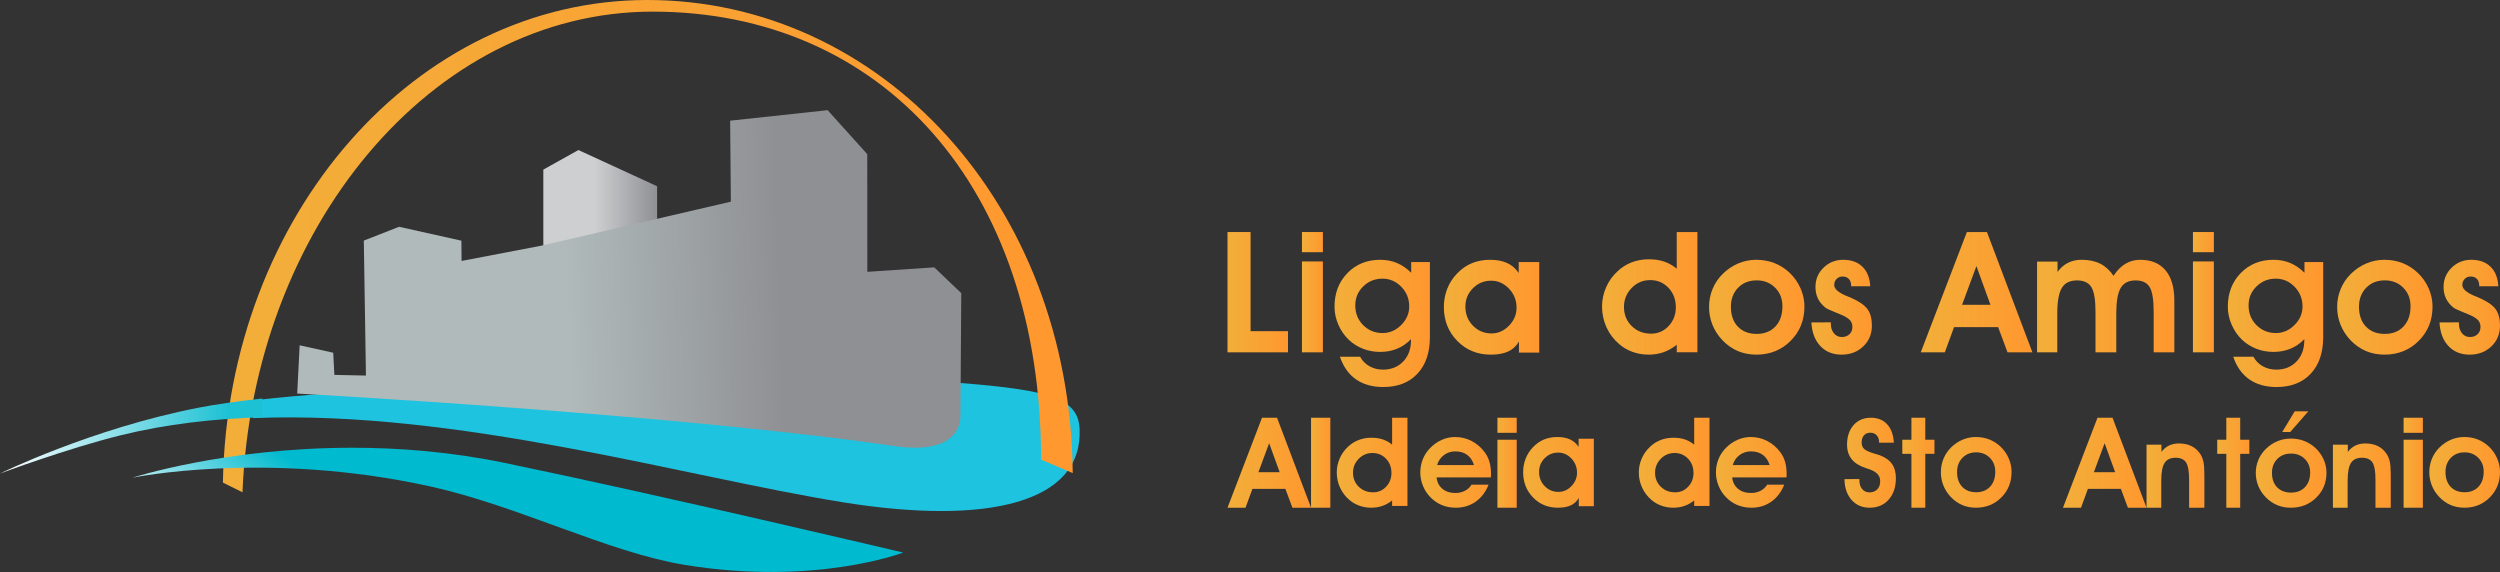
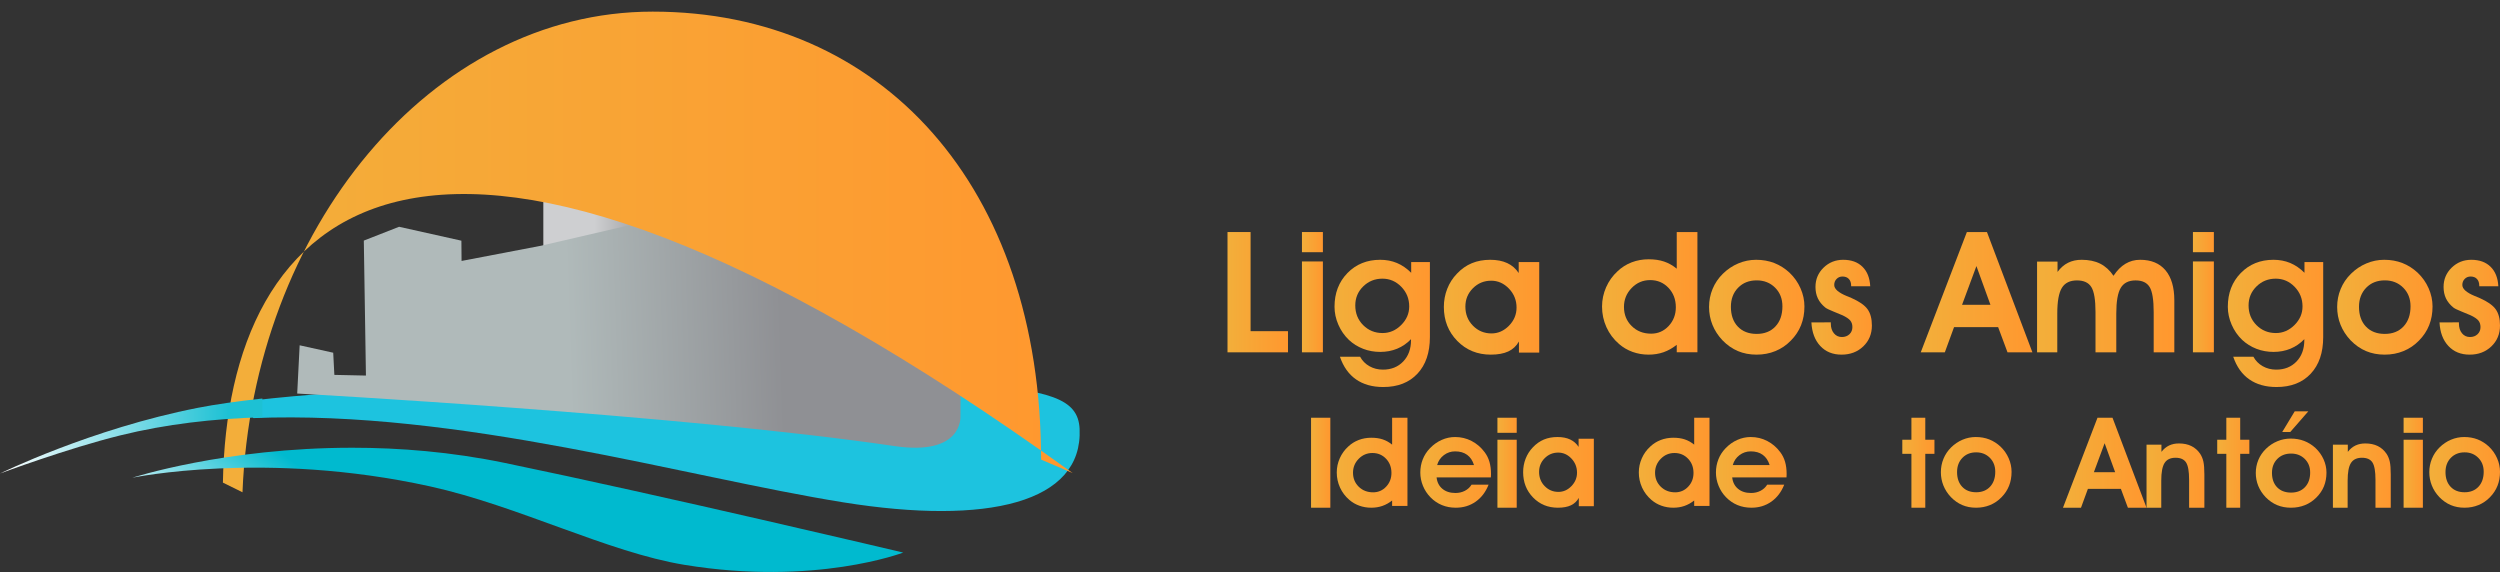
<svg xmlns="http://www.w3.org/2000/svg" width="389px" height="89px" viewBox="0 0 389 89" version="1.1">
  <rect x="0" y="0" width="389" height="89" fill="#333333" stroke="none" />
  <title>ligadosamigos</title>
  <desc>Created with Sketch.</desc>
  <defs>
    <linearGradient x1="-0.003%" y1="49.997%" x2="99.997%" y2="49.997%" id="linearGradient-1">
      <stop stop-color="#F3AE3A" offset="0%" />
      <stop stop-color="#F3AE3A" offset="4%" />
      <stop stop-color="#FF982F" offset="97.4%" />
      <stop stop-color="#FF982F" offset="100%" />
    </linearGradient>
    <linearGradient x1="0.023%" y1="50.005%" x2="99.991%" y2="50.005%" id="linearGradient-2">
      <stop stop-color="#F3AE3A" offset="0%" />
      <stop stop-color="#F3AE3A" offset="4%" />
      <stop stop-color="#FF982F" offset="97.4%" />
      <stop stop-color="#FF982F" offset="100%" />
    </linearGradient>
    <linearGradient x1="0.003%" y1="49.999%" x2="99.995%" y2="49.999%" id="linearGradient-3">
      <stop stop-color="#F3AE3A" offset="0%" />
      <stop stop-color="#F3AE3A" offset="4%" />
      <stop stop-color="#FF982F" offset="97.4%" />
      <stop stop-color="#FF982F" offset="100%" />
    </linearGradient>
    <linearGradient x1="0%" y1="50%" x2="99.998%" y2="50%" id="linearGradient-4">
      <stop stop-color="#F3AE3A" offset="0%" />
      <stop stop-color="#F3AE3A" offset="4%" />
      <stop stop-color="#FF982F" offset="97.4%" />
      <stop stop-color="#FF982F" offset="100%" />
    </linearGradient>
    <linearGradient x1="-0.004%" y1="49.997%" x2="100.001%" y2="49.997%" id="linearGradient-5">
      <stop stop-color="#F3AE3A" offset="0%" />
      <stop stop-color="#F3AE3A" offset="4%" />
      <stop stop-color="#FF982F" offset="97.4%" />
      <stop stop-color="#FF982F" offset="100%" />
    </linearGradient>
    <linearGradient x1="0%" y1="49.999%" x2="99.994%" y2="49.999%" id="linearGradient-6">
      <stop stop-color="#F3AE3A" offset="0%" />
      <stop stop-color="#F3AE3A" offset="4%" />
      <stop stop-color="#FF982F" offset="97.4%" />
      <stop stop-color="#FF982F" offset="100%" />
    </linearGradient>
    <linearGradient x1="0%" y1="49.997%" x2="99.992%" y2="49.997%" id="linearGradient-7">
      <stop stop-color="#F3AE3A" offset="0%" />
      <stop stop-color="#F3AE3A" offset="4%" />
      <stop stop-color="#FF982F" offset="97.4%" />
      <stop stop-color="#FF982F" offset="100%" />
    </linearGradient>
    <linearGradient x1="0.001%" y1="49.997%" x2="99.998%" y2="49.997%" id="linearGradient-8">
      <stop stop-color="#F3AE3A" offset="0%" />
      <stop stop-color="#F3AE3A" offset="4%" />
      <stop stop-color="#FF982F" offset="97.4%" />
      <stop stop-color="#FF982F" offset="100%" />
    </linearGradient>
    <linearGradient x1="0.003%" y1="49.999%" x2="99.999%" y2="49.999%" id="linearGradient-9">
      <stop stop-color="#F3AE3A" offset="0%" />
      <stop stop-color="#F3AE3A" offset="4%" />
      <stop stop-color="#FF982F" offset="97.4%" />
      <stop stop-color="#FF982F" offset="100%" />
    </linearGradient>
    <linearGradient x1="0%" y1="49.997%" x2="100.014%" y2="49.997%" id="linearGradient-10">
      <stop stop-color="#F3AE3A" offset="0%" />
      <stop stop-color="#F3AE3A" offset="4%" />
      <stop stop-color="#FF982F" offset="97.4%" />
      <stop stop-color="#FF982F" offset="100%" />
    </linearGradient>
    <linearGradient x1="-0.002%" y1="49.999%" x2="99.999%" y2="49.999%" id="linearGradient-11">
      <stop stop-color="#F3AE3A" offset="0%" />
      <stop stop-color="#F3AE3A" offset="4%" />
      <stop stop-color="#FF982F" offset="97.4%" />
      <stop stop-color="#FF982F" offset="100%" />
    </linearGradient>
    <linearGradient x1="0.005%" y1="49.999%" x2="100%" y2="49.999%" id="linearGradient-12">
      <stop stop-color="#F3AE3A" offset="0%" />
      <stop stop-color="#F3AE3A" offset="4%" />
      <stop stop-color="#FF982F" offset="97.4%" />
      <stop stop-color="#FF982F" offset="100%" />
    </linearGradient>
    <linearGradient x1="-0.006%" y1="49.997%" x2="100.002%" y2="49.997%" id="linearGradient-13">
      <stop stop-color="#F3AE3A" offset="0%" />
      <stop stop-color="#F3AE3A" offset="4%" />
      <stop stop-color="#FF982F" offset="97.4%" />
      <stop stop-color="#FF982F" offset="100%" />
    </linearGradient>
    <linearGradient x1="-0.005%" y1="50.004%" x2="99.998%" y2="50.004%" id="linearGradient-14">
      <stop stop-color="#F3AE3A" offset="0%" />
      <stop stop-color="#F3AE3A" offset="4%" />
      <stop stop-color="#FF982F" offset="97.4%" />
      <stop stop-color="#FF982F" offset="100%" />
    </linearGradient>
    <linearGradient x1="0.019%" y1="50.004%" x2="99.994%" y2="50.004%" id="linearGradient-15">
      <stop stop-color="#F3AE3A" offset="0%" />
      <stop stop-color="#F3AE3A" offset="4%" />
      <stop stop-color="#FF982F" offset="97.4%" />
      <stop stop-color="#FF982F" offset="100%" />
    </linearGradient>
    <linearGradient x1="0.001%" y1="50.002%" x2="99.993%" y2="50.002%" id="linearGradient-16">
      <stop stop-color="#F3AE3A" offset="0%" />
      <stop stop-color="#F3AE3A" offset="4%" />
      <stop stop-color="#FF982F" offset="97.4%" />
      <stop stop-color="#FF982F" offset="100%" />
    </linearGradient>
    <linearGradient x1="-0.003%" y1="49.997%" x2="99.997%" y2="49.997%" id="linearGradient-17">
      <stop stop-color="#F3AE3A" offset="0%" />
      <stop stop-color="#F3AE3A" offset="4%" />
      <stop stop-color="#FF982F" offset="97.4%" />
      <stop stop-color="#FF982F" offset="100%" />
    </linearGradient>
    <linearGradient x1="0.013%" y1="50.004%" x2="99.987%" y2="50.004%" id="linearGradient-18">
      <stop stop-color="#F3AE3A" offset="0%" />
      <stop stop-color="#F3AE3A" offset="4%" />
      <stop stop-color="#FF982F" offset="97.4%" />
      <stop stop-color="#FF982F" offset="100%" />
    </linearGradient>
    <linearGradient x1="0.003%" y1="50%" x2="99.993%" y2="50%" id="linearGradient-19">
      <stop stop-color="#F3AE3A" offset="0%" />
      <stop stop-color="#F3AE3A" offset="4%" />
      <stop stop-color="#FF982F" offset="97.4%" />
      <stop stop-color="#FF982F" offset="100%" />
    </linearGradient>
    <linearGradient x1="0.005%" y1="50.002%" x2="99.997%" y2="50.002%" id="linearGradient-20">
      <stop stop-color="#F3AE3A" offset="0%" />
      <stop stop-color="#F3AE3A" offset="4%" />
      <stop stop-color="#FF982F" offset="97.4%" />
      <stop stop-color="#FF982F" offset="100%" />
    </linearGradient>
    <linearGradient x1="0.001%" y1="49.997%" x2="100.001%" y2="49.997%" id="linearGradient-21">
      <stop stop-color="#F3AE3A" offset="0%" />
      <stop stop-color="#F3AE3A" offset="4%" />
      <stop stop-color="#FF982F" offset="97.4%" />
      <stop stop-color="#FF982F" offset="100%" />
    </linearGradient>
    <linearGradient x1="-0.002%" y1="49.999%" x2="99.993%" y2="49.999%" id="linearGradient-22">
      <stop stop-color="#F3AE3A" offset="0%" />
      <stop stop-color="#F3AE3A" offset="4%" />
      <stop stop-color="#FF982F" offset="97.4%" />
      <stop stop-color="#FF982F" offset="100%" />
    </linearGradient>
    <linearGradient x1="0.001%" y1="50.004%" x2="100.003%" y2="50.004%" id="linearGradient-23">
      <stop stop-color="#F3AE3A" offset="0%" />
      <stop stop-color="#F3AE3A" offset="4%" />
      <stop stop-color="#FF982F" offset="97.4%" />
      <stop stop-color="#FF982F" offset="100%" />
    </linearGradient>
    <linearGradient x1="-0.002%" y1="50.001%" x2="99.997%" y2="50.001%" id="linearGradient-24">
      <stop stop-color="#F3AE3A" offset="0%" />
      <stop stop-color="#F3AE3A" offset="4%" />
      <stop stop-color="#FF982F" offset="97.4%" />
      <stop stop-color="#FF982F" offset="100%" />
    </linearGradient>
    <linearGradient x1="0.011%" y1="50.004%" x2="100.003%" y2="50.004%" id="linearGradient-25">
      <stop stop-color="#F3AE3A" offset="0%" />
      <stop stop-color="#F3AE3A" offset="4%" />
      <stop stop-color="#FF982F" offset="97.4%" />
      <stop stop-color="#FF982F" offset="100%" />
    </linearGradient>
    <linearGradient x1="-0.004%" y1="50.003%" x2="99.994%" y2="50.003%" id="linearGradient-26">
      <stop stop-color="#F3AE3A" offset="0%" />
      <stop stop-color="#F3AE3A" offset="4%" />
      <stop stop-color="#FF982F" offset="97.4%" />
      <stop stop-color="#FF982F" offset="100%" />
    </linearGradient>
    <linearGradient x1="0.005%" y1="50.001%" x2="100.002%" y2="50.001%" id="linearGradient-27">
      <stop stop-color="#F3AE3A" offset="0%" />
      <stop stop-color="#F3AE3A" offset="4%" />
      <stop stop-color="#FF982F" offset="97.4%" />
      <stop stop-color="#FF982F" offset="100%" />
    </linearGradient>
    <linearGradient x1="0.006%" y1="50.004%" x2="99.987%" y2="50.004%" id="linearGradient-28">
      <stop stop-color="#F3AE3A" offset="0%" />
      <stop stop-color="#F3AE3A" offset="4%" />
      <stop stop-color="#FF982F" offset="97.4%" />
      <stop stop-color="#FF982F" offset="100%" />
    </linearGradient>
    <linearGradient x1="0.006%" y1="49.997%" x2="100.004%" y2="49.997%" id="linearGradient-29">
      <stop stop-color="#F3AE3A" offset="0%" />
      <stop stop-color="#F3AE3A" offset="4%" />
      <stop stop-color="#FF982F" offset="97.4%" />
      <stop stop-color="#FF982F" offset="100%" />
    </linearGradient>
    <linearGradient x1="-0.003%" y1="49.997%" x2="99.996%" y2="49.997%" id="linearGradient-30">
      <stop stop-color="#CECFD1" offset="0%" />
      <stop stop-color="#CECFD1" offset="44.9%" />
      <stop stop-color="#8F9094" offset="100%" />
    </linearGradient>
    <linearGradient x1="-0.143%" y1="50.271%" x2="99.709%" y2="48.533%" id="linearGradient-31">
      <stop stop-color="#B0BABA" offset="0%" />
      <stop stop-color="#B0BABA" offset="40.6%" />
      <stop stop-color="#8F9094" offset="72.7%" />
      <stop stop-color="#8F9094" offset="100%" />
    </linearGradient>
    <linearGradient x1="0%" y1="50.001%" x2="100%" y2="50.001%" id="linearGradient-32">
      <stop stop-color="#F3AE3A" offset="0%" />
      <stop stop-color="#F3AE3A" offset="4%" />
      <stop stop-color="#FF982F" offset="97.4%" />
      <stop stop-color="#FF982F" offset="100%" />
    </linearGradient>
    <linearGradient x1="0.001%" y1="49.997%" x2="99.999%" y2="49.997%" id="linearGradient-33">
      <stop stop-color="#FFFFFF" offset="0%" />
      <stop stop-color="#1DC1D4" offset="87.3%" />
      <stop stop-color="#1DC1D4" offset="100%" />
    </linearGradient>
    <linearGradient x1="0.481%" y1="58.638%" x2="99.449%" y2="33.442%" id="linearGradient-34">
      <stop stop-color="#FFFFFF" offset="0%" />
      <stop stop-color="#00BACF" offset="31.1%" />
      <stop stop-color="#00BACF" offset="100%" />
    </linearGradient>
  </defs>
  <g id="Page-1" stroke="none" stroke-width="1" fill="none" fill-rule="evenodd">
    <g id="ligadosamigos">
      <g id="lettring" transform="translate(191, 36)">
        <polygon id="Path-103" fill="url(#linearGradient-1)" fill-rule="nonzero" points="9.411 18.822 0 18.822 0 0.105 3.591 0.105 3.591 15.531 9.411 15.531" />
        <path d="M11.583,4.682 L14.841,4.682 L14.841,18.822 L11.583,18.822 L11.583,4.682 Z M14.841,3.243 L11.583,3.243 L11.583,0.105 L14.841,0.105 L14.841,3.243 Z" id="Path-104" fill="url(#linearGradient-2)" fill-rule="nonzero" />
        <path d="M23.759,4.424 C24.7,4.424 25.568,4.589 26.36,4.919 C27.153,5.251 27.892,5.759 28.58,6.444 L28.58,4.779 L31.492,4.779 L31.492,16.445 C31.492,18.868 30.845,20.769 29.552,22.149 C28.258,23.53 26.485,24.221 24.23,24.221 C22.542,24.221 21.131,23.824 19.996,23.032 C18.86,22.24 18.025,21.066 17.491,19.507 L20.631,19.507 C20.97,20.134 21.454,20.625 22.081,20.981 C22.709,21.336 23.408,21.515 24.18,21.515 C25.477,21.515 26.53,21.093 27.339,20.25 C28.148,19.407 28.554,18.296 28.554,16.915 L28.554,16.775 C27.927,17.428 27.21,17.921 26.405,18.255 C25.599,18.59 24.718,18.758 23.759,18.758 C22.826,18.758 21.943,18.596 21.108,18.275 C20.273,17.952 19.533,17.492 18.889,16.89 C18.195,16.228 17.647,15.44 17.249,14.526 C16.85,13.611 16.651,12.679 16.651,11.731 C16.651,9.613 17.32,7.866 18.66,6.489 C20,5.112 21.7,4.424 23.759,4.424 Z M24.128,15.822 C25.223,15.822 26.186,15.408 27.021,14.577 C27.857,13.746 28.273,12.782 28.273,11.68 C28.273,10.485 27.863,9.467 27.04,8.623 C26.218,7.78 25.239,7.36 24.103,7.36 C22.933,7.36 21.937,7.762 21.114,8.566 C20.292,9.372 19.881,10.357 19.881,11.527 C19.881,12.747 20.29,13.768 21.108,14.589 C21.927,15.411 22.933,15.822 24.128,15.822 Z" id="Path-105" fill="url(#linearGradient-3)" />
        <path d="M40.887,4.424 C41.908,4.424 42.789,4.595 43.526,4.936 C44.263,5.278 44.856,5.794 45.309,6.484 L45.309,4.782 L48.505,4.782 L48.505,18.863 L45.347,18.863 L45.347,17.135 C44.955,17.835 44.403,18.351 43.692,18.684 C42.98,19.016 42.071,19.182 40.963,19.182 C38.883,19.182 37.146,18.472 35.754,17.052 C34.36,15.631 33.664,13.867 33.664,11.759 C33.664,10.769 33.839,9.831 34.187,8.943 C34.537,8.055 35.035,7.273 35.684,6.6 C36.382,5.857 37.158,5.309 38.01,4.956 C38.862,4.601 39.821,4.424 40.887,4.424 Z M41.078,15.881 C42.108,15.881 43.016,15.48 43.801,14.677 C44.584,13.875 44.976,12.936 44.976,11.861 C44.976,10.717 44.581,9.735 43.793,8.91 C43.005,8.088 42.083,7.676 41.027,7.676 C39.918,7.676 38.973,8.065 38.188,8.847 C37.405,9.627 37.013,10.581 37.013,11.708 C37.013,12.894 37.406,13.885 38.195,14.683 C38.983,15.481 39.943,15.881 41.078,15.881 Z" id="Path-106" fill="url(#linearGradient-4)" />
        <path d="M73.119,0.105 L73.119,18.809 L69.901,18.809 L69.901,17.652 C69.252,18.166 68.573,18.549 67.857,18.802 C67.142,19.054 66.366,19.182 65.533,19.182 C64.647,19.182 63.811,19.039 63.029,18.757 C62.246,18.474 61.542,18.064 60.921,17.525 C60.069,16.788 59.416,15.917 58.961,14.91 C58.505,13.903 58.278,12.835 58.278,11.705 C58.278,10.659 58.489,9.659 58.91,8.698 C59.331,7.74 59.926,6.909 60.692,6.207 C61.33,5.598 62.062,5.136 62.888,4.819 C63.714,4.502 64.596,4.344 65.533,4.344 C66.435,4.344 67.236,4.461 67.933,4.697 C68.631,4.933 69.287,5.302 69.901,5.809 L69.901,0.105 L73.119,0.105 Z M65.915,15.918 C66.989,15.918 67.897,15.52 68.643,14.724 C69.387,13.927 69.76,12.955 69.76,11.807 C69.76,10.601 69.379,9.594 68.616,8.789 C67.854,7.985 66.902,7.582 65.763,7.582 C64.638,7.582 63.679,7.992 62.882,8.814 C62.086,9.636 61.689,10.617 61.689,11.756 C61.689,12.946 62.087,13.938 62.888,14.73 C63.689,15.522 64.697,15.918 65.915,15.918 Z" id="Path-107" fill="url(#linearGradient-5)" />
        <path d="M82.253,4.424 C83.274,4.424 84.214,4.592 85.077,4.926 C85.94,5.261 86.732,5.763 87.453,6.431 C88.19,7.134 88.761,7.945 89.164,8.863 C89.568,9.782 89.77,10.724 89.77,11.688 C89.77,12.756 89.594,13.729 89.241,14.61 C88.889,15.491 88.362,16.285 87.657,16.997 C86.954,17.717 86.152,18.261 85.252,18.628 C84.35,18.998 83.371,19.182 82.316,19.182 C81.252,19.182 80.284,18.995 79.407,18.624 C78.533,18.251 77.735,17.692 77.014,16.946 C76.327,16.219 75.808,15.416 75.456,14.54 C75.105,13.664 74.929,12.738 74.929,11.765 C74.929,10.783 75.111,9.849 75.475,8.965 C75.84,8.08 76.371,7.294 77.065,6.609 C77.777,5.907 78.579,5.366 79.472,4.989 C80.365,4.613 81.291,4.424 82.253,4.424 Z M82.342,15.956 C83.561,15.956 84.532,15.568 85.258,14.794 C85.983,14.019 86.345,12.976 86.345,11.663 C86.345,10.486 85.965,9.519 85.207,8.762 C84.446,8.004 83.492,7.625 82.342,7.625 C81.158,7.625 80.192,8.007 79.447,8.774 C78.7,9.54 78.327,10.529 78.327,11.74 C78.327,13.035 78.686,14.062 79.407,14.819 C80.129,15.577 81.107,15.956 82.342,15.956 Z" id="Path-108" fill="url(#linearGradient-6)" />
        <path d="M92.746,5.648 C91.908,6.465 91.488,7.465 91.488,8.646 C91.488,9.318 91.612,9.914 91.863,10.438 C92.112,10.96 92.498,11.435 93.024,11.86 C93.205,12.005 93.614,12.204 94.25,12.46 C94.887,12.715 95.369,12.915 95.696,13.059 C96.273,13.331 96.673,13.601 96.897,13.869 C97.12,14.136 97.232,14.48 97.232,14.896 C97.232,15.346 97.079,15.716 96.774,16.006 C96.468,16.295 96.075,16.44 95.594,16.44 C95.085,16.44 94.673,16.246 94.354,15.858 C94.035,15.472 93.875,14.967 93.875,14.347 L93.875,14.156 L90.856,14.169 C90.933,15.707 91.392,16.928 92.23,17.829 C93.069,18.732 94.173,19.182 95.542,19.182 C96.901,19.182 98.028,18.754 98.923,17.899 C99.818,17.044 100.267,15.963 100.267,14.653 C100.267,13.59 100.042,12.746 99.595,12.121 C99.147,11.496 98.313,10.913 97.09,10.368 C96.91,10.292 96.652,10.184 96.315,10.049 C95.043,9.522 94.405,8.952 94.405,8.34 C94.405,7.966 94.528,7.653 94.774,7.402 C95.018,7.151 95.326,7.026 95.696,7.026 C96.118,7.026 96.447,7.154 96.684,7.408 C96.921,7.665 97.039,8.017 97.039,8.467 L97.039,8.543 L100.009,8.543 C99.939,7.242 99.536,6.231 98.801,5.509 C98.065,4.785 97.064,4.424 95.799,4.424 C94.603,4.424 93.586,4.832 92.746,5.648 Z" id="Path-109" fill="url(#linearGradient-7)" fill-rule="nonzero" />
        <path d="M118.169,0.105 L125.243,18.822 L121.369,18.822 L119.909,14.901 L113.05,14.901 L111.615,18.822 L107.868,18.822 L115.045,0.105 L118.169,0.105 Z M114.295,11.43 L118.714,11.43 L116.531,5.401 L114.295,11.43 Z" id="Path-110" fill="url(#linearGradient-8)" />
        <path d="M139.721,5.041 C139.033,5.451 138.413,6.075 137.862,6.914 C137.284,6.059 136.595,5.43 135.792,5.028 C134.991,4.625 134.024,4.424 132.895,4.424 C132.105,4.424 131.404,4.579 130.787,4.887 C130.172,5.194 129.627,5.67 129.152,6.311 L129.152,4.706 L125.967,4.706 L125.967,18.822 L129.113,18.822 L129.113,12.778 C129.113,10.896 129.351,9.568 129.826,8.793 C130.302,8.02 131.082,7.632 132.169,7.632 C133.239,7.632 133.988,7.978 134.417,8.672 C134.846,9.365 135.061,10.665 135.061,12.573 L135.061,18.822 L138.294,18.822 L138.294,12.778 C138.294,10.896 138.527,9.568 138.988,8.793 C139.452,8.02 140.222,7.632 141.3,7.632 C142.335,7.632 143.064,7.977 143.484,8.666 C143.904,9.355 144.114,10.656 144.114,12.573 L144.114,18.822 L147.324,18.822 L147.324,10.725 C147.324,8.697 146.865,7.141 145.949,6.054 C145.031,4.968 143.715,4.424 142,4.424 C141.167,4.424 140.408,4.63 139.721,5.041 Z" id="Path-111" fill="url(#linearGradient-9)" fill-rule="nonzero" />
        <path d="M150.219,3.242 L153.477,3.242 L153.477,0.105 L150.219,0.105 L150.219,3.242 Z M150.219,18.822 L153.477,18.822 L153.477,4.68 L150.219,4.68 L150.219,18.822 Z" id="Path-112" fill="url(#linearGradient-10)" fill-rule="nonzero" />
        <path d="M162.758,4.424 C163.699,4.424 164.565,4.589 165.358,4.919 C166.151,5.251 166.892,5.759 167.577,6.444 L167.577,4.779 L170.49,4.779 L170.49,16.445 C170.49,18.868 169.843,20.769 168.55,22.149 C167.258,23.53 165.483,24.221 163.228,24.221 C161.541,24.221 160.129,23.824 158.993,23.032 C157.856,22.24 157.022,21.066 156.488,19.507 L159.63,19.507 C159.969,20.134 160.451,20.625 161.078,20.981 C161.706,21.336 162.405,21.515 163.177,21.515 C164.474,21.515 165.528,21.093 166.338,20.25 C167.147,19.407 167.552,18.296 167.552,16.915 L167.552,16.775 C166.924,17.428 166.209,17.921 165.403,18.255 C164.598,18.59 163.716,18.758 162.758,18.758 C161.825,18.758 160.942,18.596 160.106,18.275 C159.271,17.952 158.532,17.492 157.886,16.89 C157.192,16.228 156.644,15.44 156.247,14.526 C155.848,13.611 155.649,12.679 155.649,11.731 C155.649,9.613 156.318,7.866 157.659,6.489 C158.997,5.112 160.698,4.424 162.758,4.424 Z M163.127,15.822 C164.22,15.822 165.184,15.408 166.02,14.577 C166.854,13.746 167.272,12.782 167.272,11.68 C167.272,10.485 166.86,9.467 166.039,8.623 C165.217,7.78 164.238,7.36 163.101,7.36 C161.931,7.36 160.934,7.762 160.113,8.566 C159.29,9.372 158.878,10.357 158.878,11.527 C158.878,12.747 159.287,13.768 160.106,14.589 C160.924,15.411 161.931,15.822 163.127,15.822 Z" id="Path-113" fill="url(#linearGradient-11)" />
        <path d="M179.986,4.424 C181.007,4.424 181.949,4.592 182.812,4.926 C183.673,5.261 184.465,5.763 185.186,6.431 C185.924,7.134 186.494,7.945 186.898,8.863 C187.301,9.782 187.503,10.724 187.503,11.688 C187.503,12.756 187.327,13.729 186.974,14.61 C186.624,15.491 186.095,16.285 185.392,16.997 C184.689,17.717 183.887,18.261 182.985,18.628 C182.085,18.998 181.106,19.182 180.051,19.182 C178.986,19.182 178.017,18.995 177.142,18.624 C176.266,18.251 175.468,17.692 174.747,16.946 C174.062,16.219 173.542,15.416 173.19,14.54 C172.838,13.664 172.662,12.738 172.662,11.765 C172.662,10.783 172.844,9.849 173.21,8.965 C173.574,8.08 174.104,7.294 174.8,6.609 C175.512,5.907 176.314,5.366 177.205,4.989 C178.098,4.613 179.025,4.424 179.986,4.424 Z M180.076,15.956 C181.294,15.956 182.267,15.568 182.991,14.794 C183.716,14.019 184.079,12.976 184.079,11.663 C184.079,10.486 183.7,9.519 182.94,8.762 C182.181,8.004 181.226,7.625 180.076,7.625 C178.891,7.625 177.926,8.007 177.18,8.774 C176.435,9.54 176.06,10.529 176.06,11.74 C176.06,13.035 176.421,14.062 177.142,14.819 C177.863,15.577 178.84,15.956 180.076,15.956 Z" id="Path-114" fill="url(#linearGradient-12)" />
        <path d="M190.479,5.648 C189.64,6.465 189.22,7.465 189.22,8.646 C189.22,9.318 189.345,9.914 189.594,10.438 C189.845,10.96 190.232,11.435 190.757,11.86 C190.938,12.005 191.346,12.204 191.984,12.46 C192.621,12.715 193.103,12.915 193.43,13.059 C194.007,13.331 194.406,13.601 194.631,13.869 C194.854,14.136 194.966,14.48 194.966,14.896 C194.966,15.346 194.814,15.716 194.507,16.006 C194.202,16.295 193.808,16.44 193.326,16.44 C192.819,16.44 192.405,16.246 192.086,15.858 C191.769,15.472 191.609,14.967 191.609,14.347 L191.609,14.156 L188.589,14.169 C188.666,15.707 189.125,16.928 189.963,17.829 C190.803,18.732 191.906,19.182 193.275,19.182 C194.635,19.182 195.762,18.754 196.657,17.899 C197.553,17.044 198,15.963 198,14.653 C198,13.59 197.776,12.746 197.329,12.121 C196.881,11.496 196.046,10.913 194.824,10.368 C194.643,10.292 194.385,10.184 194.049,10.049 C192.775,9.522 192.139,8.952 192.139,8.34 C192.139,7.966 192.261,7.653 192.506,7.402 C192.752,7.151 193.06,7.026 193.43,7.026 C193.852,7.026 194.181,7.154 194.416,7.408 C194.653,7.665 194.773,8.017 194.773,8.467 L194.773,8.543 L197.742,8.543 C197.672,7.242 197.271,6.231 196.535,5.509 C195.798,4.785 194.798,4.424 193.533,4.424 C192.337,4.424 191.319,4.832 190.479,5.648 Z" id="Path-115" fill="url(#linearGradient-13)" fill-rule="nonzero" />
        <g id="aldeia_sto_antonio" transform="translate(0, 28)">
-           <path d="M7.707,1 L13,15 L10.101,15 L9.008,12.069 L3.877,12.069 L2.804,15 L0,15 L5.368,1 L7.707,1 Z M4.808,9.472 L8.115,9.472 L6.481,4.962 L4.808,9.472 Z" id="Path-122" fill="url(#linearGradient-14)" />
          <polygon id="Path-123" fill="url(#linearGradient-15)" fill-rule="nonzero" points="13 15 16 15 16 1 13 1" />
          <path d="M28,1 L28,14.726 L25.614,14.726 L25.614,13.878 C25.134,14.256 24.63,14.537 24.099,14.721 C23.57,14.907 22.995,15 22.376,15 C21.72,15 21.102,14.897 20.522,14.688 C19.941,14.482 19.42,14.179 18.959,13.784 C18.328,13.243 17.844,12.604 17.507,11.865 C17.168,11.127 17,10.342 17,9.513 C17,8.746 17.156,8.012 17.469,7.307 C17.78,6.604 18.221,5.993 18.789,5.478 C19.262,5.033 19.805,4.693 20.418,4.46 C21.029,4.227 21.683,4.112 22.376,4.112 C23.045,4.112 23.639,4.197 24.156,4.371 C24.674,4.543 25.159,4.816 25.614,5.186 L25.614,1 L28,1 Z M22.66,12.605 C23.456,12.605 24.129,12.313 24.681,11.729 C25.233,11.144 25.51,10.431 25.51,9.589 C25.51,8.702 25.227,7.964 24.663,7.374 C24.098,6.782 23.392,6.487 22.547,6.487 C21.714,6.487 21.003,6.788 20.412,7.392 C19.823,7.996 19.528,8.714 19.528,9.552 C19.528,10.425 19.824,11.153 20.418,11.734 C21.011,12.315 21.758,12.605 22.66,12.605 Z" id="Path-124" fill="url(#linearGradient-16)" />
          <path d="M35.418,4 C36.332,4 37.185,4.205 37.979,4.615 C38.771,5.026 39.446,5.602 40.002,6.348 C40.342,6.796 40.592,7.297 40.756,7.853 C40.918,8.408 41,9.046 41,9.765 C41,9.822 40.997,9.909 40.991,10.025 C40.983,10.142 40.98,10.229 40.98,10.285 L32.532,10.285 C32.614,11.037 32.916,11.628 33.439,12.06 C33.96,12.493 34.632,12.709 35.457,12.709 C36.006,12.709 36.499,12.595 36.938,12.368 C37.375,12.141 37.723,11.822 37.979,11.412 L40.625,11.412 C40.179,12.549 39.508,13.43 38.617,14.059 C37.724,14.686 36.693,15 35.524,15 C34.737,15 34.013,14.863 33.352,14.588 C32.689,14.314 32.096,13.908 31.572,13.371 C31.074,12.86 30.687,12.269 30.411,11.597 C30.137,10.924 30,10.235 30,9.529 C30,8.802 30.126,8.119 30.379,7.479 C30.631,6.838 31.004,6.262 31.496,5.751 C32.032,5.188 32.64,4.756 33.318,4.454 C33.996,4.15 34.696,4 35.418,4 Z M32.617,8.365 L38.354,8.365 C38.142,7.67 37.788,7.14 37.293,6.778 C36.798,6.415 36.172,6.233 35.418,6.233 C34.766,6.233 34.181,6.429 33.663,6.82 C33.145,7.212 32.797,7.725 32.617,8.365 Z" id="Path-125" fill="url(#linearGradient-17)" />
          <path d="M42,3.346 L45,3.346 L45,1 L42,1 L42,3.346 Z M42,15 L45,15 L45,4.423 L42,4.423 L42,15 Z" id="Path-126" fill="url(#linearGradient-18)" fill-rule="nonzero" />
          <path d="M51.353,4 C52.11,4 52.763,4.127 53.31,4.382 C53.855,4.637 54.296,5.021 54.631,5.535 L54.631,4.267 L57,4.267 L57,14.761 L54.66,14.761 L54.66,13.474 C54.369,13.995 53.96,14.38 53.432,14.627 C52.905,14.876 52.231,15 51.409,15 C49.868,15 48.581,14.471 47.549,13.412 C46.516,12.352 46,11.037 46,9.467 C46,8.729 46.129,8.028 46.388,7.368 C46.647,6.705 47.017,6.125 47.497,5.622 C48.015,5.068 48.59,4.659 49.221,4.396 C49.853,4.132 50.563,4 51.353,4 Z M51.495,12.539 C52.259,12.539 52.932,12.239 53.513,11.641 C54.094,11.044 54.384,10.344 54.384,9.542 C54.384,8.691 54.092,7.957 53.508,7.343 C52.924,6.73 52.24,6.423 51.457,6.423 C50.637,6.423 49.936,6.714 49.353,7.296 C48.772,7.878 48.482,8.589 48.482,9.429 C48.482,10.312 48.775,11.052 49.359,11.646 C49.943,12.242 50.655,12.539 51.495,12.539 Z" id="Path-127" fill="url(#linearGradient-19)" />
          <path d="M75,1 L75,14.726 L72.615,14.726 L72.615,13.878 C72.135,14.256 71.63,14.537 71.099,14.721 C70.57,14.907 69.995,15 69.377,15 C68.72,15 68.102,14.897 67.522,14.688 C66.941,14.482 66.421,14.179 65.959,13.784 C65.329,13.243 64.845,12.604 64.507,11.865 C64.17,11.127 64,10.342 64,9.513 C64,8.746 64.156,8.012 64.469,7.307 C64.78,6.604 65.221,5.993 65.789,5.478 C66.263,5.033 66.806,4.693 67.418,4.46 C68.03,4.227 68.683,4.112 69.377,4.112 C70.045,4.112 70.639,4.197 71.156,4.371 C71.674,4.543 72.159,4.816 72.615,5.186 L72.615,1 L75,1 Z M69.662,12.605 C70.456,12.605 71.129,12.313 71.681,11.729 C72.235,11.144 72.51,10.431 72.51,9.589 C72.51,8.702 72.227,7.964 71.663,7.374 C71.098,6.782 70.392,6.487 69.547,6.487 C68.714,6.487 68.003,6.788 67.414,7.392 C66.823,7.996 66.528,8.714 66.528,9.552 C66.528,10.425 66.824,11.153 67.418,11.734 C68.011,12.315 68.758,12.605 69.662,12.605 Z" id="Path-128" fill="url(#linearGradient-20)" />
          <path d="M81.419,4 C82.333,4 83.187,4.205 83.979,4.615 C84.773,5.026 85.448,5.602 86.004,6.348 C86.342,6.796 86.593,7.297 86.756,7.853 C86.919,8.408 87,9.046 87,9.765 C87,9.822 86.997,9.909 86.991,10.025 C86.985,10.142 86.98,10.229 86.98,10.285 L78.532,10.285 C78.614,11.037 78.918,11.628 79.439,12.06 C79.96,12.493 80.632,12.709 81.457,12.709 C82.007,12.709 82.501,12.595 82.938,12.368 C83.377,12.141 83.723,11.822 83.979,11.412 L86.627,11.412 C86.179,12.549 85.508,13.43 84.617,14.059 C83.724,14.686 82.694,15 81.524,15 C80.738,15 80.015,14.863 79.352,14.588 C78.691,14.314 78.098,13.908 77.572,13.371 C77.074,12.86 76.687,12.269 76.413,11.597 C76.137,10.924 76,10.235 76,9.529 C76,8.802 76.126,8.119 76.379,7.479 C76.631,6.838 77.004,6.262 77.496,5.751 C78.034,5.188 78.64,4.756 79.318,4.454 C79.996,4.15 80.696,4 81.419,4 Z M78.619,8.365 L84.354,8.365 C84.142,7.67 83.788,7.14 83.293,6.778 C82.798,6.415 82.173,6.233 81.419,6.233 C80.767,6.233 80.182,6.429 79.663,6.82 C79.146,7.212 78.797,7.725 78.619,8.365 Z" id="Path-129" fill="url(#linearGradient-21)" />
-           <path d="M97.417,2.146 C96.74,2.911 96.402,3.925 96.402,5.188 C96.402,6.108 96.646,6.867 97.135,7.468 C97.623,8.069 98.374,8.533 99.388,8.859 C99.477,8.89 99.6,8.93 99.754,8.98 C100.957,9.356 101.559,9.979 101.559,10.848 C101.559,11.391 101.41,11.821 101.112,12.138 C100.815,12.456 100.409,12.614 99.896,12.614 C99.421,12.614 99.039,12.444 98.753,12.1 C98.466,11.759 98.324,11.304 98.324,10.737 L98.324,10.543 L96,10.552 C96.017,11.89 96.385,12.965 97.099,13.779 C97.815,14.593 98.753,15 99.915,15 C101.149,15 102.137,14.58 102.882,13.738 C103.627,12.896 104,11.783 104,10.395 C104,9.482 103.787,8.733 103.361,8.148 C102.935,7.562 102.275,7.113 101.38,6.798 C101.19,6.731 100.916,6.647 100.558,6.549 C99.754,6.314 99.229,6.058 98.985,5.78 C98.878,5.657 98.799,5.52 98.749,5.369 C98.698,5.218 98.672,5.044 98.672,4.846 C98.672,4.377 98.793,4.009 99.034,3.737 C99.276,3.465 99.605,3.33 100.023,3.33 C100.427,3.33 100.755,3.462 101.005,3.728 C101.255,3.992 101.38,4.341 101.38,4.773 L101.38,4.884 L103.686,4.884 C103.615,3.658 103.267,2.703 102.641,2.021 C102.015,1.341 101.174,1 100.121,1 C98.995,1 98.093,1.382 97.417,2.146 Z" id="Path-130" fill="url(#linearGradient-22)" fill-rule="nonzero" />
          <path d="M137.707,1 L143,15 L140.101,15 L139.01,12.069 L133.877,12.069 L132.804,15 L130,15 L135.37,1 L137.707,1 Z M134.808,9.472 L138.116,9.472 L136.481,4.962 L134.808,9.472 Z" id="Path-132" fill="url(#linearGradient-23)" />
          <path d="M146.511,5.32 C146.063,5.534 145.665,5.864 145.32,6.31 L145.32,5.195 L143,5.195 L143,15 L145.292,15 L145.292,10.803 C145.292,9.494 145.464,8.573 145.811,8.035 C146.157,7.496 146.726,7.227 147.519,7.227 C148.292,7.227 148.835,7.471 149.151,7.958 C149.466,8.447 149.624,9.346 149.624,10.66 L149.624,15 L152,15 L152,9.813 C152,8.939 151.948,8.275 151.847,7.821 C151.745,7.366 151.576,6.961 151.341,6.604 C150.976,6.069 150.52,5.668 149.972,5.401 C149.425,5.133 148.784,5 148.047,5 C147.472,5 146.961,5.106 146.511,5.32 Z" id="Path-133" fill="url(#linearGradient-24)" fill-rule="nonzero" />
          <polygon id="Path-134" fill="url(#linearGradient-25)" fill-rule="nonzero" points="155.417 1 155.417 4.423 154 4.423 154 6.615 155.417 6.615 155.417 15 157.575 15 157.575 6.615 159 6.615 159 4.423 157.575 4.423 157.575 1" />
          <polygon id="Path-134" fill="url(#linearGradient-25)" fill-rule="nonzero" points="106.417 1 106.417 4.423 105 4.423 105 6.615 106.417 6.615 106.417 15 108.575 15 108.575 6.615 110 6.615 110 4.423 108.575 4.423 108.575 1" />
          <path d="M168.175,0 L165.361,3.223 L164.112,3.223 L166.058,0 L168.175,0 Z M165.429,4.242 C166.185,4.242 166.882,4.363 167.522,4.607 C168.161,4.851 168.748,5.217 169.283,5.704 C169.828,6.217 170.251,6.807 170.551,7.476 C170.85,8.147 171,8.834 171,9.537 C171,10.315 170.868,11.026 170.607,11.667 C170.347,12.308 169.956,12.889 169.434,13.407 C168.913,13.932 168.319,14.329 167.651,14.597 C166.984,14.866 166.258,15 165.476,15 C164.686,15 163.968,14.865 163.319,14.593 C162.67,14.32 162.079,13.913 161.544,13.37 C161.037,12.839 160.652,12.255 160.391,11.616 C160.13,10.977 160,10.302 160,9.593 C160,8.877 160.135,8.196 160.405,7.551 C160.676,6.906 161.068,6.334 161.584,5.833 C162.111,5.322 162.705,4.927 163.368,4.654 C164.028,4.379 164.715,4.242 165.429,4.242 Z M165.494,12.648 C166.397,12.648 167.117,12.366 167.655,11.801 C168.193,11.236 168.461,10.476 168.461,9.52 C168.461,8.661 168.18,7.956 167.617,7.403 C167.055,6.851 166.347,6.575 165.494,6.575 C164.616,6.575 163.901,6.854 163.348,7.412 C162.795,7.971 162.519,8.691 162.519,9.574 C162.519,10.518 162.786,11.267 163.319,11.82 C163.854,12.373 164.579,12.648 165.494,12.648 Z" id="Path-135" fill="url(#linearGradient-26)" />
          <path d="M175.512,5.32 C175.064,5.534 174.666,5.864 174.32,6.31 L174.32,5.195 L172,5.195 L172,15 L174.292,15 L174.292,10.803 C174.292,9.494 174.464,8.573 174.812,8.035 C175.159,7.496 175.728,7.227 176.519,7.227 C177.292,7.227 177.837,7.471 178.152,7.958 C178.468,8.447 178.625,9.346 178.625,10.66 L178.625,15 L181,15 L181,9.813 C181,8.939 180.95,8.275 180.847,7.821 C180.745,7.366 180.577,6.961 180.341,6.604 C179.977,6.069 179.52,5.668 178.973,5.401 C178.425,5.133 177.784,5 177.048,5 C176.472,5 175.961,5.106 175.512,5.32 Z" id="Path-136" fill="url(#linearGradient-27)" fill-rule="nonzero" />
          <path d="M183,3.346 L186,3.346 L186,1 L183,1 L183,3.346 Z M183,15 L186,15 L186,4.423 L183,4.423 L183,15 Z" id="Path-137" fill="url(#linearGradient-28)" fill-rule="nonzero" />
          <path d="M192.429,4 C193.185,4 193.884,4.123 194.523,4.373 C195.161,4.623 195.749,4.997 196.283,5.495 C196.83,6.02 197.253,6.623 197.551,7.307 C197.851,7.993 198,8.695 198,9.414 C198,10.21 197.87,10.936 197.609,11.592 C197.348,12.248 196.957,12.842 196.436,13.371 C195.915,13.908 195.319,14.314 194.652,14.588 C193.984,14.863 193.259,15 192.476,15 C191.688,15 190.969,14.862 190.321,14.583 C189.672,14.305 189.081,13.889 188.546,13.334 C188.037,12.791 187.653,12.194 187.391,11.539 C187.13,10.887 187,10.196 187,9.471 C187,8.739 187.135,8.043 187.406,7.384 C187.676,6.724 188.068,6.139 188.584,5.627 C189.113,5.104 189.707,4.701 190.368,4.421 C191.03,4.14 191.716,4 192.429,4 Z M192.495,12.595 C193.399,12.595 194.119,12.306 194.657,11.729 C195.195,11.151 195.463,10.374 195.463,9.396 C195.463,8.518 195.181,7.798 194.619,7.232 C194.055,6.668 193.347,6.385 192.495,6.385 C191.618,6.385 190.903,6.671 190.349,7.241 C189.796,7.813 189.519,8.549 189.519,9.452 C189.519,10.417 189.786,11.183 190.321,11.748 C190.854,12.314 191.58,12.595 192.495,12.595 Z" id="Path-138" fill="url(#linearGradient-29)" />
          <path d="M116.429,4 C117.185,4 117.884,4.123 118.523,4.373 C119.161,4.623 119.749,4.997 120.283,5.495 C120.83,6.02 121.253,6.623 121.551,7.307 C121.851,7.993 122,8.695 122,9.414 C122,10.21 121.87,10.936 121.609,11.592 C121.348,12.248 120.957,12.842 120.436,13.371 C119.915,13.908 119.319,14.314 118.652,14.588 C117.984,14.863 117.259,15 116.476,15 C115.688,15 114.969,14.862 114.321,14.583 C113.672,14.305 113.081,13.889 112.546,13.334 C112.037,12.791 111.653,12.194 111.391,11.539 C111.13,10.887 111,10.196 111,9.471 C111,8.739 111.135,8.043 111.406,7.384 C111.676,6.724 112.068,6.139 112.584,5.627 C113.113,5.104 113.707,4.701 114.368,4.421 C115.03,4.14 115.716,4 116.429,4 Z M116.495,12.595 C117.399,12.595 118.119,12.306 118.657,11.729 C119.195,11.151 119.463,10.374 119.463,9.396 C119.463,8.518 119.181,7.798 118.619,7.232 C118.055,6.668 117.347,6.385 116.495,6.385 C115.618,6.385 114.903,6.671 114.349,7.241 C113.796,7.813 113.519,8.549 113.519,9.452 C113.519,10.417 113.786,11.183 114.321,11.748 C114.854,12.314 115.58,12.595 116.495,12.595 Z" id="Path-138" fill="url(#linearGradient-29)" />
        </g>
      </g>
      <g id="icon" fill-rule="nonzero">
        <polygon id="Path-116" fill="url(#linearGradient-30)" points="84.542 26.39 84.542 39.029 102.245 34.764 102.245 28.978 89.999 23.344" />
        <path d="M167.986,66.728 C167.766,61.983 163.313,60.721 149.712,59.612 C138.714,58.714 70.877,58.612 39.381,62.304 L39.381,65.056 C71.372,63.768 106.567,74.213 131.247,78.169 C153.69,81.766 168.52,78.232 167.986,66.728 Z" id="Path-117" fill="#1DC3DF" />
        <path d="M113.611,18.777 L113.721,31.38 L84.156,38.243 L71.82,40.603 L71.793,37.451 L62.098,35.287 L56.609,37.436 L56.939,58.439 L52.026,58.332 L51.848,54.883 L46.626,53.728 L46.245,61.235 C46.245,61.235 105.611,64.473 139.211,69.413 C149.854,70.979 149.443,64.823 149.443,64.823 L149.574,45.616 L145.37,41.602 L134.955,42.295 L134.945,23.99 L128.781,17.143 L113.611,18.777 Z" id="Path-118" fill="url(#linearGradient-31)" />
-         <path d="M34.684,75.096 L37.731,76.598 C39.362,35.778 67.006,1.809 101.555,1.809 C137.152,1.809 161.991,28.955 161.991,71.512 L166.916,73.615 C166.564,31.645 136.975,0 100.715,0 C64.693,0 35.407,33.479 34.684,75.096 Z" id="Path-119" fill="url(#linearGradient-32)" />
+         <path d="M34.684,75.096 L37.731,76.598 C39.362,35.778 67.006,1.809 101.555,1.809 C137.152,1.809 161.991,28.955 161.991,71.512 L166.916,73.615 C64.693,0 35.407,33.479 34.684,75.096 Z" id="Path-119" fill="url(#linearGradient-32)" />
        <path d="M30.809,63.452 C14.145,66.719 0,73.68 0,73.68 C0,73.68 10.428,69.791 18.774,67.732 C25.838,65.99 33.25,65.138 40.826,64.927 L40.826,62.008 C36.948,62.434 33.558,62.915 30.809,63.452 Z" id="Path-120" fill="url(#linearGradient-33)" />
        <path d="M20.594,74.333 C20.594,74.333 41.282,70.03 66.919,75.682 C80.615,78.701 94.575,85.928 106.489,87.887 C126.826,91.229 140.542,85.98 140.542,85.98 C140.542,85.98 103.049,77.099 78.521,72.026 C70.17,70.299 62.125,69.668 54.82,69.668 C34.96,69.668 20.594,74.333 20.594,74.333 Z" id="Path-121" fill="url(#linearGradient-34)" />
      </g>
    </g>
  </g>
</svg>